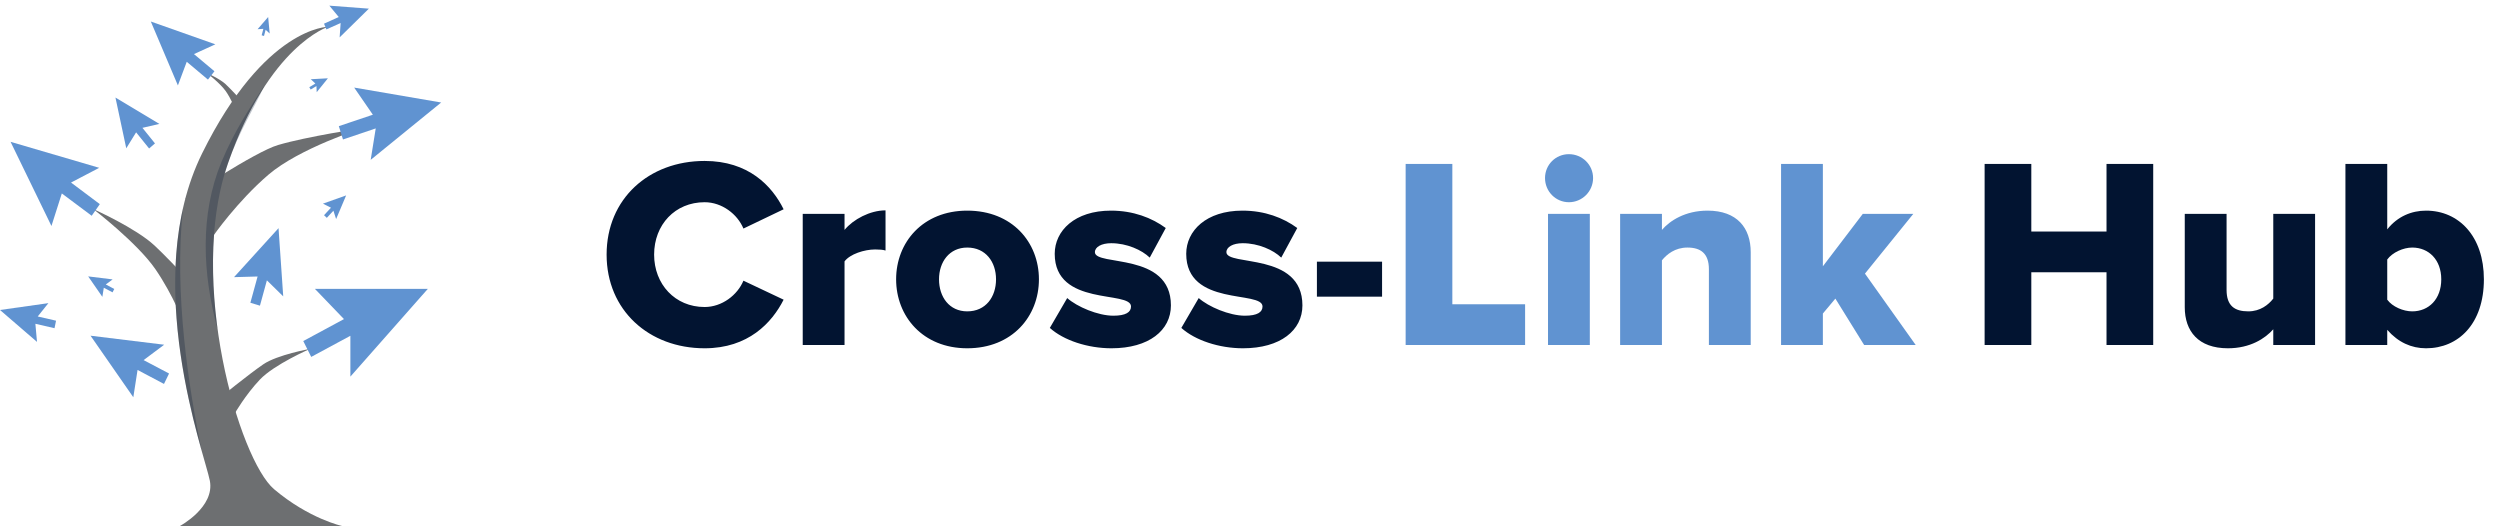
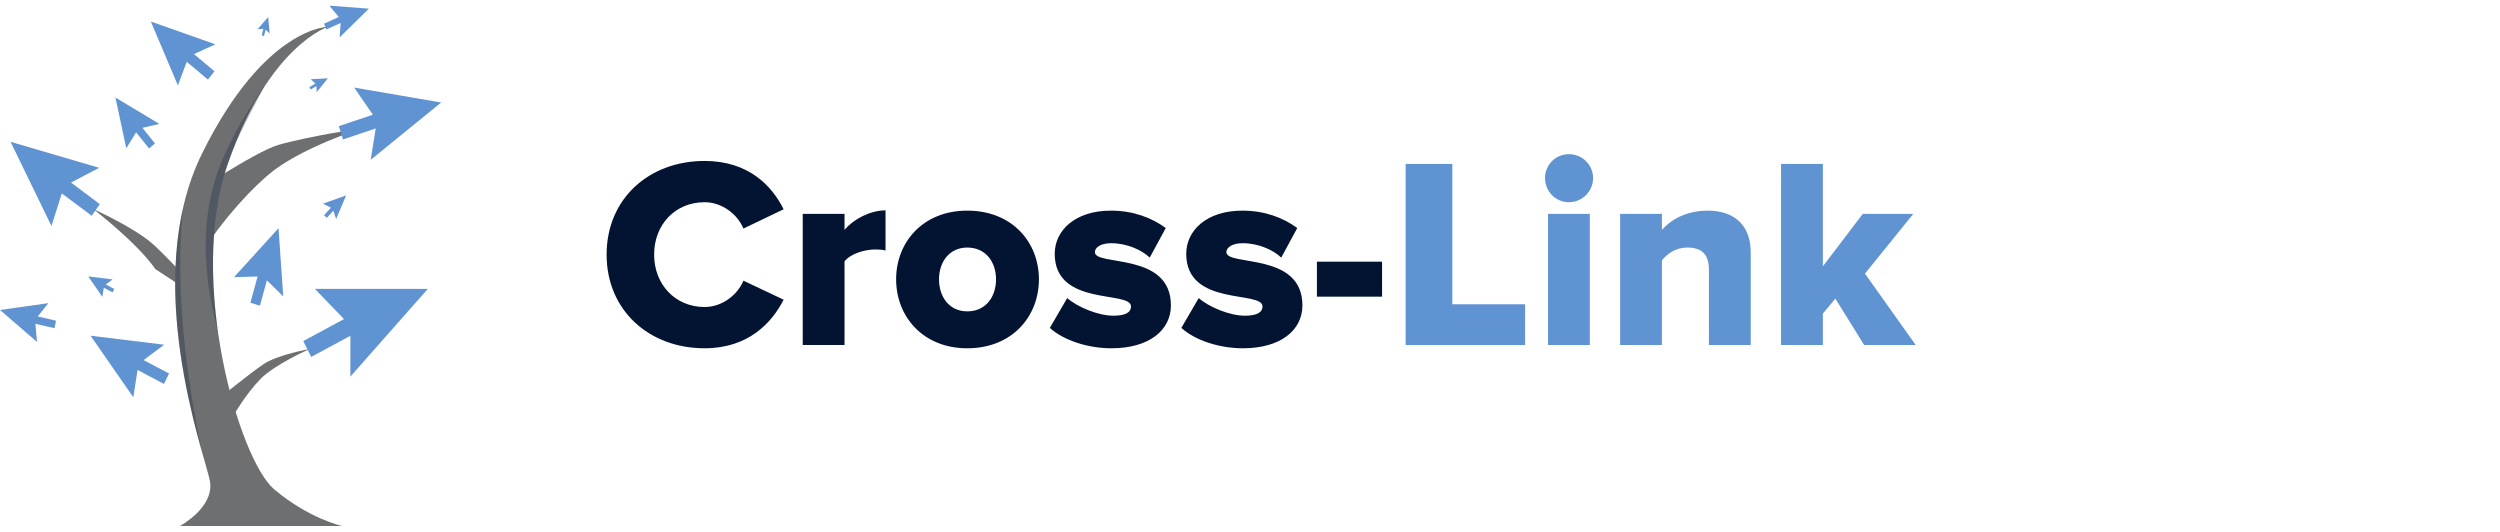
<svg xmlns="http://www.w3.org/2000/svg" width="221" height="47" viewBox="0 0 221 47" fill="none">
  <g clip-path="url(#clip0_1901_107)">
-     <path d="M18.91 27.196C18.91 27.196 15.351 23.28 13.668 21.712C11.984 20.144 8.25 18.485 8.25 18.485C8.25 18.485 12.128 21.463 13.731 23.786C15.335 26.117 16.308 28.697 16.308 28.697L18.902 27.188L18.91 27.196Z" fill="#6D6F71" />
-     <path d="M21.527 9.094C21.527 9.094 20.45 7.908 19.939 7.435C19.428 6.962 18.303 6.465 18.303 6.465C18.303 6.465 19.476 7.369 19.963 8.066C20.45 8.771 20.745 9.551 20.745 9.551L21.527 9.094Z" fill="#6D6F71" />
+     <path d="M18.91 27.196C18.91 27.196 15.351 23.28 13.668 21.712C11.984 20.144 8.25 18.485 8.25 18.485C8.25 18.485 12.128 21.463 13.731 23.786L18.902 27.188L18.91 27.196Z" fill="#6D6F71" />
    <path d="M19.332 35.243C19.332 35.243 22.029 33.053 23.274 32.206C24.511 31.36 27.415 30.838 27.415 30.838C27.415 30.838 24.255 32.206 22.971 33.559C21.686 34.919 20.769 36.52 20.769 36.52L19.34 35.234L19.332 35.243Z" fill="#6D6F71" />
    <path d="M30.247 46.5C30.247 46.5 27.335 45.87 24.231 43.248C21.136 40.627 16.54 24.856 20.154 14.437C23.769 4.017 29.011 2.367 29.011 2.367C29.011 2.367 23.41 2.35 17.872 13.549C12.335 24.748 18.096 40.145 18.55 42.493C19.005 44.833 15.902 46.5 15.902 46.5H30.247Z" fill="#6D6F71" />
    <path d="M16.396 17.515C16.396 17.515 22.556 13.408 24.582 12.819C27.136 12.064 32.043 11.326 32.043 11.326C32.043 11.326 26.465 13.093 23.713 15.457C20.96 17.822 18.854 20.849 18.854 20.849L16.396 17.523V17.515Z" fill="#6D6F71" />
    <path opacity="0.25" d="M16.173 18.444C14.354 26.532 16.588 35.433 17.84 39.905C16.692 34.355 15.367 25.943 16.173 18.444Z" fill="#021431" />
    <path opacity="0.25" d="M19.221 29.021C18.567 24.126 18.63 18.817 20.146 14.445C21.144 11.566 22.58 9.401 23.37 7.56C22.141 9.435 20.721 11.566 19.572 14.329C17.641 19.016 17.92 24.251 19.213 29.021H19.221Z" fill="#021431" />
    <path d="M37.819 25.537H27.838L30.407 28.208L26.808 30.149L27.511 31.551L30.973 29.684V33.293L37.819 25.537Z" fill="#6093D1" />
    <path d="M24.622 20.169L20.689 24.5L22.771 24.442L22.133 26.764L22.979 27.021L23.593 24.782L25.037 26.2L24.622 20.169Z" fill="#6093D1" />
    <path d="M10.205 8.622L11.162 13.11L12.032 11.699L13.181 13.126L13.7 12.678L12.59 11.301L14.09 10.953L10.205 8.622Z" fill="#6093D1" />
    <path d="M8.003 29.676L11.785 35.118L12.16 32.704L14.497 33.94L14.944 33.019L12.694 31.833L14.513 30.473L8.003 29.676Z" fill="#6093D1" />
    <path d="M7.795 24.433L9.048 26.242L9.176 25.437L9.949 25.843L10.101 25.545L9.351 25.147L9.957 24.699L7.795 24.433Z" fill="#6093D1" />
    <path d="M30.598 17.274L28.548 18.004L29.258 18.361L28.644 19.024L28.891 19.257L29.473 18.626L29.713 19.365L30.598 17.274Z" fill="#6093D1" />
    <path d="M28.987 6.921L27.471 7.004L27.878 7.385L27.343 7.709L27.463 7.916L27.973 7.609L27.997 8.149L28.987 6.921Z" fill="#6093D1" />
    <path d="M23.705 1.504L22.771 2.582L23.282 2.549L23.13 3.121L23.338 3.18L23.481 2.632L23.84 2.964L23.705 1.504Z" fill="#6093D1" />
    <path d="M0 27.403L3.271 30.224L3.128 28.623L4.819 29.013L4.955 28.349L3.335 27.976L4.277 26.798L0 27.403Z" fill="#6093D1" />
    <path d="M13.332 1.902L15.726 7.551L16.508 5.461L18.383 7.037L18.957 6.299L17.146 4.781L19.037 3.918L13.332 1.902Z" fill="#6093D1" />
    <path d="M32.609 0.765L29.114 0.5L29.944 1.504L28.644 2.093L28.851 2.599L30.112 2.035L30.024 3.304L32.609 0.765Z" fill="#6093D1" />
    <path d="M0.934 12.537L4.548 19.978L5.465 17.1L8.106 19.074L8.824 18.046L6.279 16.137L8.769 14.835L0.934 12.537Z" fill="#6093D1" />
    <path d="M39 9.061L31.308 7.742L32.96 10.14L29.952 11.152L30.319 12.33L33.215 11.351L32.769 14.13L39 9.061Z" fill="#6093D1" />
  </g>
  <path d="M62.288 30.788C57.368 30.788 53.624 27.428 53.624 22.508C53.624 17.564 57.368 14.228 62.288 14.228C66.152 14.228 68.24 16.412 69.272 18.5L65.72 20.204C65.192 18.932 63.824 17.876 62.288 17.876C59.672 17.876 57.824 19.868 57.824 22.508C57.824 25.124 59.672 27.14 62.288 27.14C63.824 27.14 65.192 26.084 65.72 24.812L69.272 26.492C68.24 28.532 66.152 30.788 62.288 30.788ZM74.657 30.5H70.961V18.908H74.657V20.324C75.425 19.388 76.913 18.596 78.281 18.596V22.148C78.065 22.076 77.753 22.052 77.369 22.052C76.409 22.052 75.137 22.46 74.657 23.108V30.5ZM85.505 30.788C81.569 30.788 79.217 27.956 79.217 24.692C79.217 21.428 81.569 18.62 85.505 18.62C89.489 18.62 91.841 21.428 91.841 24.692C91.841 27.956 89.489 30.788 85.505 30.788ZM85.505 27.524C87.137 27.524 88.049 26.252 88.049 24.692C88.049 23.156 87.137 21.884 85.505 21.884C83.921 21.884 83.009 23.156 83.009 24.692C83.009 26.252 83.921 27.524 85.505 27.524ZM98.253 30.788C96.165 30.788 94.029 30.092 92.805 28.988L94.341 26.348C95.205 27.116 97.053 27.908 98.421 27.908C99.525 27.908 99.981 27.596 99.981 27.092C99.981 25.652 93.237 27.14 93.237 22.436C93.237 20.396 95.013 18.62 98.205 18.62C100.173 18.62 101.805 19.244 103.053 20.156L101.637 22.772C100.941 22.1 99.621 21.5 98.229 21.5C97.365 21.5 96.789 21.836 96.789 22.292C96.789 23.564 103.509 22.244 103.509 26.996C103.509 29.204 101.565 30.788 98.253 30.788ZM109.878 30.788C107.79 30.788 105.654 30.092 104.43 28.988L105.966 26.348C106.83 27.116 108.678 27.908 110.046 27.908C111.15 27.908 111.606 27.596 111.606 27.092C111.606 25.652 104.862 27.14 104.862 22.436C104.862 20.396 106.638 18.62 109.83 18.62C111.798 18.62 113.43 19.244 114.678 20.156L113.262 22.772C112.566 22.1 111.246 21.5 109.854 21.5C108.99 21.5 108.414 21.836 108.414 22.292C108.414 23.564 115.134 22.244 115.134 26.996C115.134 29.204 113.19 30.788 109.878 30.788ZM122.175 26.228H116.415V23.132H122.175V26.228Z" fill="#021431" />
  <path d="M134.819 30.5H124.259V14.492H128.387V26.9H134.819V30.5ZM138.692 17.876C137.516 17.876 136.58 16.916 136.58 15.74C136.58 14.564 137.516 13.628 138.692 13.628C139.868 13.628 140.828 14.564 140.828 15.74C140.828 16.916 139.868 17.876 138.692 17.876ZM140.54 30.5H136.844V18.908H140.54V30.5ZM154.763 30.5H151.067V23.804C151.067 22.388 150.323 21.884 149.171 21.884C148.067 21.884 147.347 22.484 146.915 23.012V30.5H143.219V18.908H146.915V20.324C147.611 19.508 148.979 18.62 150.947 18.62C153.563 18.62 154.763 20.156 154.763 22.292V30.5ZM169.35 30.5H164.79L162.246 26.396L161.142 27.716V30.5H157.446V14.492H161.142V23.54L164.67 18.908H169.134L164.862 24.188L169.35 30.5Z" fill="#6093D1" />
-   <path d="M190.344 30.5H186.216V24.068H179.568V30.5H175.44V14.492H179.568V20.468H186.216V14.492H190.344V30.5ZM204.653 30.5H200.957V29.108C200.237 29.924 198.917 30.788 196.949 30.788C194.333 30.788 193.133 29.276 193.133 27.164V18.908H196.829V25.628C196.829 27.044 197.549 27.524 198.749 27.524C199.805 27.524 200.525 26.948 200.957 26.396V18.908H204.653V30.5ZM211.032 26.492C211.488 27.116 212.448 27.524 213.24 27.524C214.704 27.524 215.808 26.444 215.808 24.692C215.808 22.964 214.704 21.884 213.24 21.884C212.448 21.884 211.488 22.316 211.032 22.94V26.492ZM211.032 30.5H207.336V14.492H211.032V20.276C211.944 19.124 213.192 18.62 214.464 18.62C217.368 18.62 219.576 20.9 219.576 24.692C219.576 28.628 217.32 30.788 214.464 30.788C213.168 30.788 211.992 30.26 211.032 29.156V30.5Z" fill="#021431" />
  <defs>
    <clipPath id="clip0_1901_107">
      <rect width="39" height="46" fill="white" transform="translate(0 0.5)" />
    </clipPath>
  </defs>
</svg>